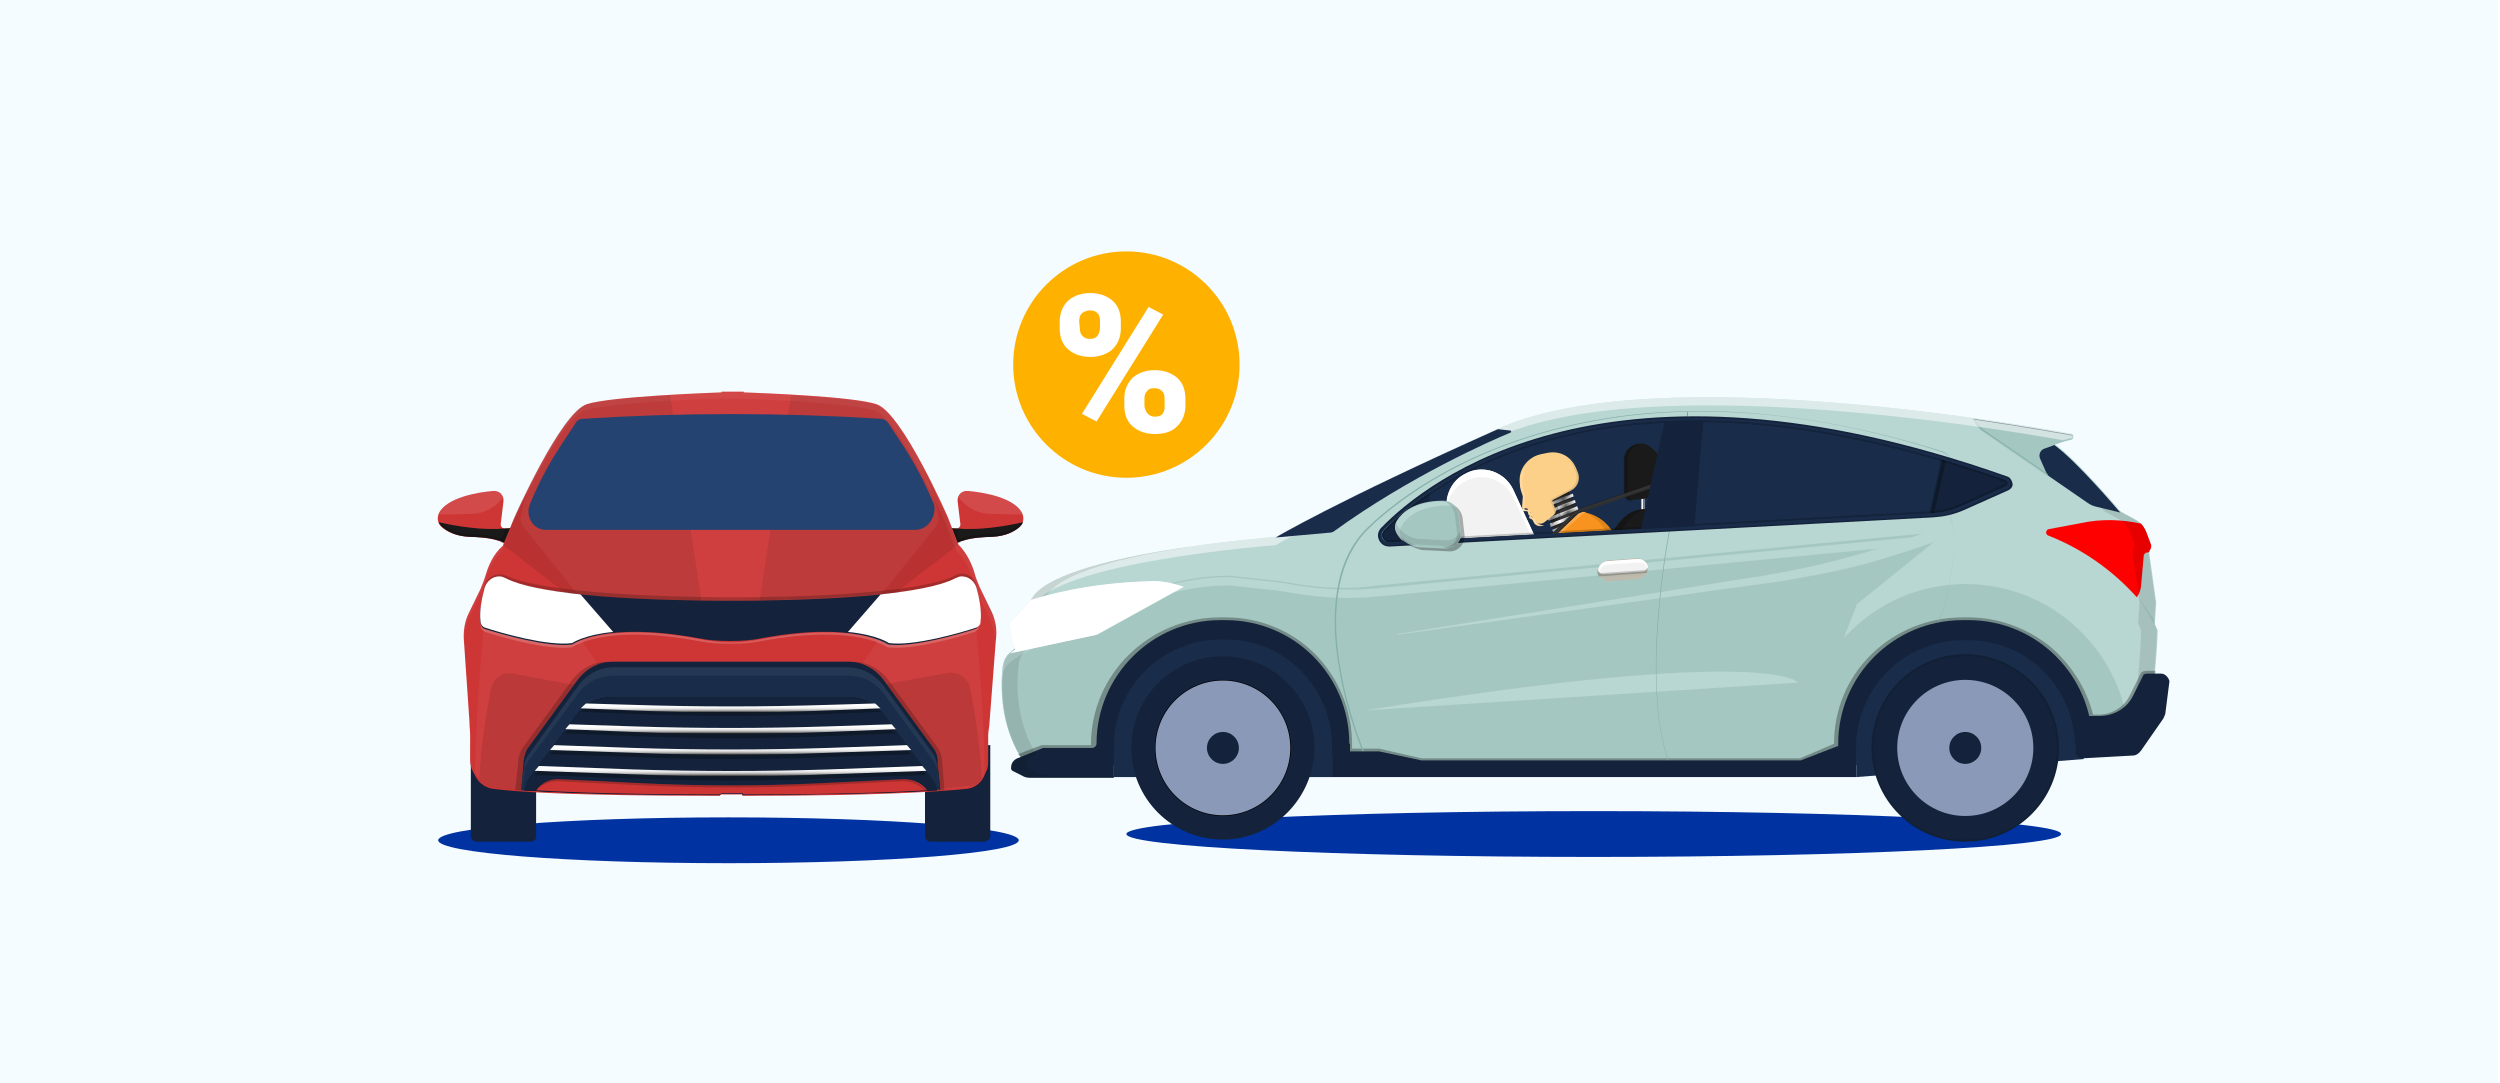
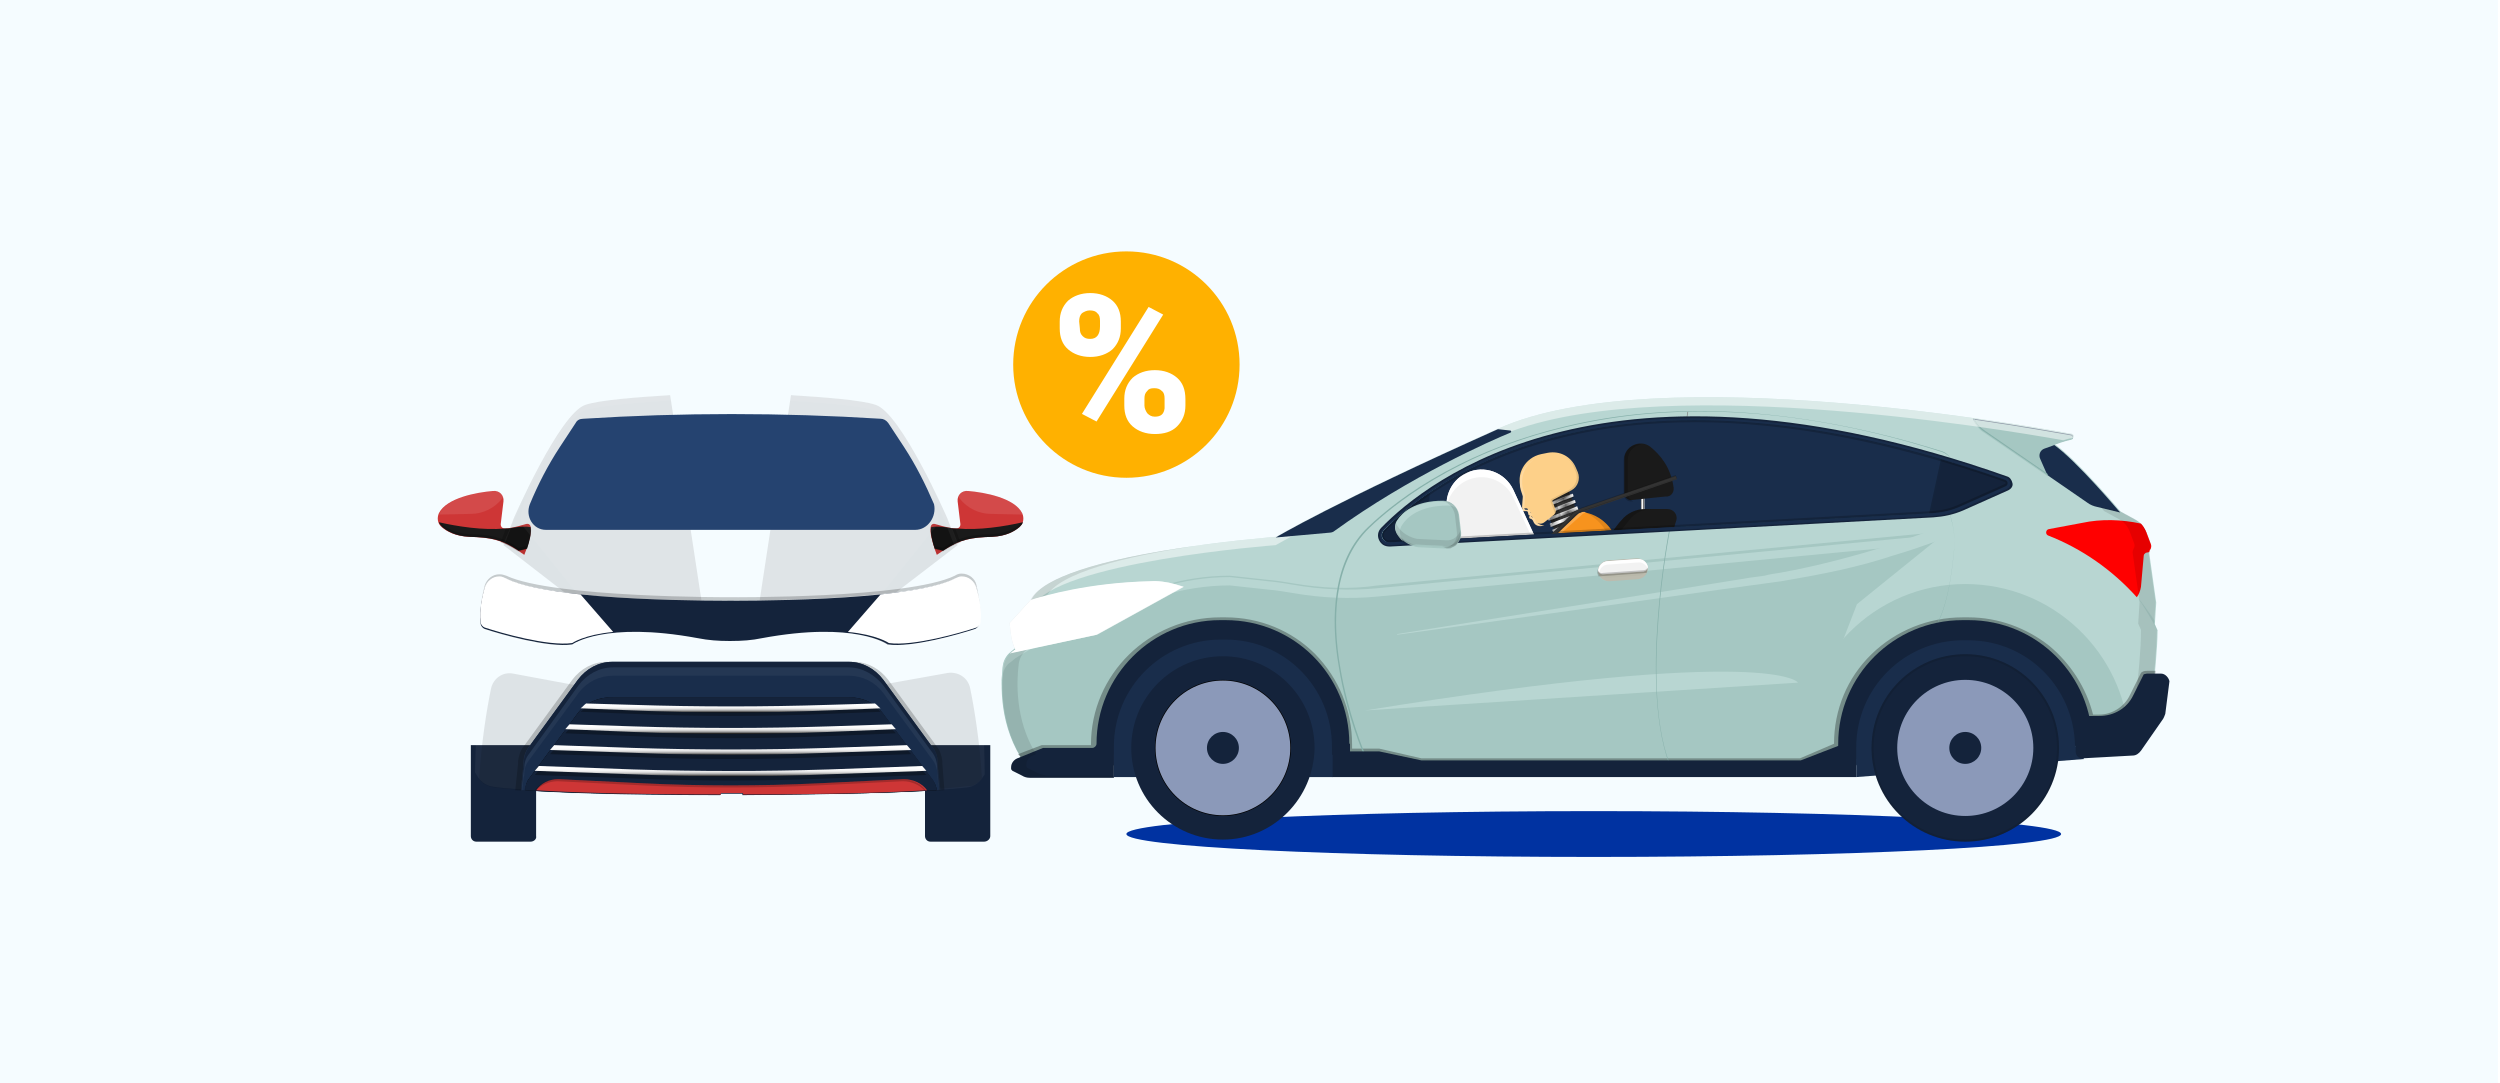
<svg xmlns="http://www.w3.org/2000/svg" width="360" height="156" viewBox="0 0 360 156" fill="none">
  <g clip-path="url(#clip0_1_527)">
    <path d="M359.7 0H-0.3V156H359.7V0Z" fill="#F5FCFF" />
-     <path d="M104.9 124.3C127.986 124.3 146.7 122.823 146.7 121C146.7 119.177 127.986 117.7 104.9 117.7C81.814 117.7 63.1 119.177 63.1 121C63.1 122.823 81.814 124.3 104.9 124.3Z" fill="#0032A1" />
    <path d="M229.5 123.4C266.669 123.4 296.8 121.923 296.8 120.1C296.8 118.277 266.669 116.8 229.5 116.8C192.331 116.8 162.2 118.277 162.2 120.1C162.2 121.923 192.331 123.4 229.5 123.4Z" fill="#0032A1" />
    <path d="M147.7 110H283L309.2 105.7C309.2 105.7 310.6 96.7 310.7 90.8L310.3 89.9L310.5 86.8L309.5 79.7C309.5 79.5 309.5 79.4 309.6 79.2L309.7 79C309.8 78.8 309.8 78.5 309.7 78.3L309.1 76.7C308.8 75.9 308.3 75.3 307.6 74.9L305.4 73.7C305.4 73.7 299.1 66.2 295.8 63.9C295.8 63.9 297.4 63.3 298.4 63.1C298.5 63.1 298.6 63 298.6 62.8C298.6 62.7 298.5 62.5 298.4 62.5C294.3 61.7 238.6 51.5 215.8 61.7C192.1 72.3 183.8 77.3 183.8 77.3C183.8 77.3 151.9 79.7 148.6 86.3L145.6 89.6C145.6 89.6 145.7 92.1 146.4 93.4L145.8 93.9C145.2 94.4 144.8 95.1 144.7 95.9C144.1 98.6 143.9 104.7 147.7 110Z" fill="#B8D6D2" />
    <path d="M186.2 84C185 83.8 183.8 83.6 182.6 83.5L177.1 82.9C170 82.9 164.4 85.2 161.5 86.7C159.5 87.7 157.5 88.6 155.3 89.2H155.2C152.3 90.1 149.5 91.4 146.9 92.9L146.1 93.4L145.5 93.9C144.9 94.4 144.5 95.1 144.4 95.9C144.1 98.5 143.8 104.6 147.6 110H261L261.1 103.3L267.4 87L280.4 76.5L198.4 84.3C194.4 84.9 190.3 84.7 186.2 84Z" fill="#A5C7C2" />
    <path d="M306.6 106.2C305.8 93.9 295.6 84.1 283 84.1C270 84.1 259.4 94.7 259.4 107.8C259.4 108.6 259.4 109.3 259.5 110.1H283L306.6 106.2Z" fill="#A5C7C2" />
    <path d="M198.6 107.7C198.6 95.3 188.5 85.1 176.1 85.1C163.7 85.1 153.6 95.2 153.6 107.7C153.6 108.5 153.6 109.2 153.7 110H198.5C198.6 109.3 198.6 108.5 198.6 107.7Z" fill="#A5C7C2" />
    <path d="M145.6 95.3L146.2 94.8L147 94.3C149.6 92.7 152.4 91.5 155.3 90.6C157.4 89.9 159.5 89.1 161.5 88.1C164.5 86.6 170.1 84.3 177.1 84.3L182.6 84.9C183.8 85 185 85.2 186.2 85.4C190.2 86.1 194.3 86.3 198.4 85.9L276.7 78.4C278 78.3 279.3 77.8 280.4 76.9L198.4 84.7C194.3 85.1 190.2 84.9 186.2 84.2C185 84 183.8 83.8 182.6 83.7L177.1 83.1C170 83.1 164.4 85.4 161.5 86.9C159.5 87.9 157.5 88.8 155.3 89.4H155.2C152.3 90.3 149.5 91.6 146.9 93.1L146.1 93.6L145.5 94.1C144.9 94.6 144.5 95.3 144.4 96.1C144.3 96.9 144.2 98.1 144.2 99.4C144.2 98.5 144.3 97.8 144.4 97.2C144.5 96.5 144.9 95.7 145.6 95.3Z" fill="#B8D6D2" />
    <path opacity="0.55" d="M148.5 86.4L148.3 86.6L148 86.9" fill="black" />
    <path d="M288.4 71.8C287.8 72.1 287.2 72.4 286.5 72.7C285.8 73 285 73.4 284.2 73.7C283.8 73.9 283.4 74.1 282.9 74.3C282.5 74.5 282 74.7 281.6 74.9C281.1 75.1 280.7 75.3 280.2 75.5C279.7 75.7 279.2 75.9 278.7 76.1C276.7 76.9 274.4 77.7 272 78.5C269.6 79.3 267.1 80 264.4 80.7C261.7 81.4 259 82 256.2 82.5C255.5 82.6 254.8 82.7 254.1 82.9C253.4 83 252.7 83.1 251.9 83.2C250.5 83.4 249 83.7 247.6 83.9C224.4 87.6 201.2 91.3 201.2 91.3V91.4C201.2 91.4 224.5 88.2 247.7 84.9C249.2 84.7 250.6 84.5 252.1 84.3C252.8 84.2 253.5 84.1 254.3 84C255 83.9 255.7 83.8 256.5 83.7C259.4 83.2 262.2 82.7 264.9 82.1C267.6 81.5 270.2 80.8 272.6 80C275 79.3 277.3 78.5 279.4 77.7C279.9 77.5 280.4 77.3 280.9 77.1C281.4 76.9 281.9 76.7 282.3 76.5C282.8 76.3 283.2 76.1 283.7 75.9C284.1 75.7 284.6 75.5 285 75.4C286 75 286.9 74.4 287.7 73.7L290.9 70.7C290.2 70.9 289.4 71.3 288.4 71.8Z" fill="#B8D6D2" />
    <path d="M285.8 62.2L300.6 72.4C301 72.7 301.5 72.9 302 73L305.3 73.8C305.3 73.8 299 66.3 295.7 64C295.7 64 297.3 63.4 298.3 63.2C298.4 63.2 298.5 63.1 298.5 62.9C298.5 62.8 298.4 62.6 298.3 62.6C297.1 62.4 291.7 61.4 284.1 60.3C284.5 61.1 285.1 61.7 285.8 62.2Z" fill="#192D4B" />
    <path d="M293.8 66.1C293.5 65.5 293.8 64.8 294.4 64.6L295.8 64.1C295.8 64.1 295.8 64.1 295.7 64.1C295.7 64.1 297.3 63.5 298.3 63.3C298.4 63.3 298.5 63.2 298.5 63C298.5 62.9 298.4 62.7 298.3 62.7C297.1 62.5 291.7 61.5 284.1 60.4C284.5 61.2 285 61.9 285.7 62.3L294.9 68.6L293.8 66.1Z" fill="#A5C7C2" />
    <path d="M284.3 60.3H284.2C284.6 61.1 285.1 61.8 285.8 62.2L295 68.5L294.8 68.2L285.8 62C285.2 61.6 284.6 61 284.3 60.3Z" fill="#86B0AA" />
    <path d="M288.8 69.1C231.5 48.9 205.6 69.8 199.3 76.4C198.7 77.1 199.2 78.1 200.1 78.1L278.3 73.9C279.7 73.8 281.1 73.5 282.4 72.9L288.9 70C289.2 69.8 289.2 69.3 288.8 69.1Z" fill="#00395E" />
    <path d="M288.8 69.1C231.5 48.9 205.6 69.8 199.3 76.4C198.7 77.1 199.2 78.1 200.1 78.1L278.3 73.9C279.7 73.8 281.1 73.5 282.4 72.9L288.9 70C289.2 69.8 289.2 69.3 288.8 69.1Z" fill="#00395E" />
    <path d="M288.8 69.1C231.5 48.9 205.6 69.8 199.3 76.4C198.7 77.1 199.2 78.1 200.1 78.1L278.3 73.9C279.7 73.8 281.1 73.5 282.4 72.9L288.9 70C289.2 69.8 289.2 69.3 288.8 69.1Z" fill="#192D4B" />
    <path d="M288.4 110L291.5 109.8L288.3 109.9L288.4 110Z" fill="#8CC63F" />
    <path opacity="0.3" d="M310.7 90.9V90.8L310.3 89.9V89.4C309.4 88.1 308.5 86.8 307.5 85.6C308.7 87.3 309.8 89.1 310.7 90.9Z" fill="#86B0AA" />
    <path d="M307.7 86C308 85.6 308.2 85.1 308.3 84.5L308.7 80C308.7 79.8 308.9 79.7 309 79.6L309.5 79.5C309.5 79.4 309.5 79.3 309.6 79.2L309.7 79C309.8 78.8 309.8 78.5 309.7 78.3L309.1 76.7C308.9 76.2 308.6 75.7 308.3 75.4C305.5 74.8 302.6 74.7 299.8 75.3L295 76.2C294.6 76.3 294.5 76.9 294.9 77.1C299.8 79 304.2 82.1 307.7 86Z" fill="#FF0000" />
    <path d="M309.7 78.7C309.7 78.8 309.7 78.9 309.6 79C309.7 79 309.7 78.8 309.7 78.7Z" fill="#800000" />
    <path d="M308.9 76.4C308.9 76.4 308.9 76.5 309 76.5C309 76.5 309 76.5 308.9 76.4Z" fill="#800000" />
    <path d="M308.6 75.9L308.7 76C308.7 76 308.7 75.9 308.6 75.9Z" fill="#800000" />
    <path d="M309.1 76.8C309.1 76.7 309.1 76.7 309 76.6C309 76.6 309.1 76.7 309.1 76.8Z" fill="#800000" />
    <path d="M308.7 76.1C308.8 76.2 308.8 76.3 308.9 76.4C308.9 76.3 308.8 76.2 308.7 76.1Z" fill="#800000" />
    <path d="M196.6 102.3L258.9 98.3C259 98.3 255.3 92.8 196.6 102.3Z" fill="#B8D6D2" />
    <path opacity="0.2" d="M205.9 70.9C202.8 73 200.6 75 199.3 76.4C198.7 77.1 199.2 78.1 200.1 78.1L205.4 77.8L205.9 70.9Z" fill="black" />
    <g opacity="0.3">
      <path d="M192.2 109.7H159.6V110.2H192.2V109.7Z" fill="black" />
      <path d="M147.3 109.5L150.3 108.4H157.3C157.9 108.4 158.3 107.8 158.3 107.1C158.3 97.6 166.1 90 175.7 90H176.5C186 90 193.6 97.7 193.6 107.1V108.8H198.5L203.8 110.1H259.8L265.2 107.8V107.1C265.2 97.6 273 90 282.6 90H283.5C291.7 90 298.6 95.6 300.4 103.5L300.5 103.9H302.3C304.6 103.9 306.7 102.6 307.7 100.5L309.1 97.7H309.2H310.3C310.3 97.2 310.4 96.9 310.4 96.6H309.2C309 96.6 308.7 96.6 308.4 96.8L308.3 96.9L306.7 100.1C305.9 101.8 304.1 102.9 302.3 102.9H301.4C300.4 99 298.2 95.6 295.1 93C291.8 90.4 287.7 88.9 283.5 88.9H282.6C277.7 88.9 273 90.8 269.5 94.2C266 97.6 264.1 102.2 264.1 107.1L259.2 109.2H204.7L198.6 107.8H194.7V107.2C194.7 102.3 192.8 97.7 189.4 94.2C186 90.8 181.4 88.9 176.5 88.9H175.7C165.5 88.9 157.1 97.1 157.1 107.2V107.3H150L146.6 108.6C146.9 108.9 147.1 109.2 147.3 109.5Z" fill="black" />
      <path d="M299.3 107.3V106.8L282.9 109.7H266.6V110.1H283L299.3 107.3Z" fill="black" />
    </g>
    <path d="M281 66.2L280.9 66C280.6 65.5 280.2 65.2 279.7 65C269.2 61.7 259 59.8 249.3 59.3C240.9 58.9 232.9 59.6 225.4 61.4C219.1 62.9 213.3 65.1 208 68C202.7 70.9 199.1 73.9 197 75.9C194.6 78.2 193.1 81.3 192.5 85.3C192 88.4 192.1 92.1 192.8 96.1C193.9 103 196.4 108.7 196.4 108.7V108.8L197.7 110H197.9L196.6 108.7C196.5 108.4 194.1 102.8 193 96.1C191.9 89.8 191.8 81.2 197.2 76C200.4 72.9 209.7 65.2 225.5 61.5C241.7 57.6 260 58.8 279.7 65.1C280.2 65.3 280.6 65.6 280.9 66L281 66.2C281 66.4 281 66.5 281.1 66.6H281.2C281.2 66.5 281.1 66.3 281 66.2Z" fill="#86B0AA" />
    <path d="M280.8 74L281 74.8C281.4 76.2 281.5 77.6 281.4 79C281.1 82.3 280.4 88.3 278.1 91.1C276 93.7 273 103.5 271.1 110.1H271.2C273.1 103.5 276.1 93.7 278.1 91.2C280.4 88.4 281.1 82.4 281.4 79.1C281.5 77.7 281.4 76.2 281 74.9L280.8 74.1C280.8 73.9 280.7 73.8 280.7 73.6H280.6C280.8 73.6 280.8 73.8 280.8 74Z" fill="#86B0AA" />
    <path d="M240.4 76.1C240.4 76.2 239.2 82.1 238.7 89.4C238.2 96.1 238.2 105.3 240.8 111.1H240.9C238.2 105.3 238.3 96.1 238.8 89.4C239.3 82.2 240.5 76.2 240.5 76.2V76H240.4V76.1Z" fill="#86B0AA" />
    <path d="M243.1 59.3H243L242.8 60.5H242.9L243.1 59.3Z" fill="#808080" />
    <path opacity="0.1" d="M310.2 89.8L310.4 86.7L309.4 79.6C309.4 79.4 309.4 79.3 309.5 79.1L309.6 78.9C309.7 78.7 309.7 78.4 309.6 78.2L309 76.6C308.7 75.8 308.2 75.2 307.5 74.8L305.3 73.6L302.5 73C302.8 73.4 303 73.6 303 73.6L305.2 74.8C305.9 75.2 306.4 75.8 306.7 76.6L307.3 78.2C307.4 78.4 307.4 78.7 307.3 78.9L307.2 79.1C307.1 79.3 307.1 79.4 307.1 79.6L308.1 86.7L307.9 89.8L308.3 90.7C308.3 96.6 306.8 105.7 306.8 105.7L280.6 110.1H282.9L309.1 105.7C309.1 105.7 310.5 96.7 310.6 90.7L310.2 89.8Z" fill="black" />
    <path opacity="0.5" d="M183.7 78.5C183.7 78.5 192.1 73.6 215.7 62.9C237.1 53.3 287.7 61.7 297.1 63.4C297.5 63.3 298 63.1 298.4 63.1C298.5 63.1 298.6 63 298.6 62.8C298.6 62.7 298.5 62.5 298.4 62.5C294.3 61.7 238.6 51.5 215.8 61.7C192.1 72.3 183.8 77.3 183.8 77.3C183.8 77.3 151.9 79.7 148.6 86.3L145.6 89.6C145.6 89.6 145.6 90 145.7 90.7L148.6 87.5C151.8 80.9 183.7 78.5 183.7 78.5Z" fill="white" />
    <path d="M267.3 110.1V111.9H191.8V110.1V108.2H198.6L204.7 109.5H259.3L265.5 107.1H267.3V110.1Z" fill="#14233B" />
    <path d="M194.3 107.1C194.3 97.2 186.3 89.3 176.5 89.3H175.7C165.9 89.3 157.9 97.3 157.9 107.1C157.9 107.4 157.6 107.7 157.3 107.7H150.2L146.5 109.2C146 109.4 145.6 109.9 145.6 110.5V110.7C145.6 110.8 145.7 110.9 145.8 111L147.2 111.7C147.5 111.9 147.9 112 148.3 112H154.6H160.4V110.2H194.4V107.1H194.3Z" fill="#14233B" />
    <path d="M283 110.1L301.3 107.1C301.3 97.3 293.3 89.3 283.5 89.3H282.6C272.7 89.3 264.7 97.3 264.7 107.1V110.1H283Z" fill="#14233B" />
    <path d="M283 110.1L298.8 107.5C298.7 99 291.9 92.2 283.4 92.2H282.7C274.2 92.2 267.3 99.1 267.3 107.6V110.2H283V110.1Z" fill="#192D4B" />
    <path d="M300.1 109.3L267.3 111.9V109.3L298.8 107.3L300.1 109.3Z" fill="#192D4B" />
    <path d="M191.8 110.1V107.5C191.8 99 185 92.1 176.5 92.1H175.8C167.3 92.1 160.4 99 160.4 107.5V110.1H191.8Z" fill="#192D4B" />
    <path d="M311.2 97H309.2C309 97 308.8 97.1 308.7 97.1L307.2 100.1C306.3 102 304.4 103.1 302.3 103.1H298.3C298.7 104.4 298.9 105.8 298.9 107.3C298.9 107.3 298.9 107.8 298.9 108.3C298.9 108.8 299.4 109.3 299.9 109.2L307.1 108.8C307.6 108.8 308 108.5 308.3 108.1L311.5 103.5C311.6 103.3 311.7 103.1 311.8 102.8L312.4 98.1C312.3 97.6 311.8 97 311.2 97Z" fill="#14233B" />
    <path opacity="0.1" d="M150.5 111.6C150.1 111.6 149.8 111.5 149.4 111.3L148 110.6C147.9 110.6 147.8 110.4 147.8 110.3V110.1C147.8 109.5 148.2 109 148.7 108.8L149.2 108.6C146.1 103.6 146.4 98 146.7 95.6C146.8 94.8 147.2 94.1 147.8 93.6L148.4 93.1C147.7 91.8 147.6 89.3 147.6 89.3L150.6 86C152.4 82.4 162.5 80.1 171.5 78.7C162.1 80 150.3 82.5 148.4 86.4L145.4 89.7C145.4 89.7 145.5 92.2 146.2 93.5L145.6 94C145 94.5 144.6 95.2 144.5 96C144.2 98.4 144 104 147 109L146.5 109.2C146 109.4 145.6 109.9 145.6 110.5V110.7C145.6 110.8 145.7 110.9 145.8 111L147.2 111.7C147.5 111.9 147.9 112 148.3 112H154.6H160.4V111.7H156.9H150.5V111.6Z" fill="black" />
    <path opacity="0.2" d="M288.8 69.1C285.6 68 282.5 67 279.5 66.1L277.8 73.9H278.3C279.7 73.8 281.1 73.5 282.4 72.9L288.9 70C289.2 69.8 289.2 69.3 288.8 69.1Z" fill="black" />
    <path d="M278 73.9H278.2C279.6 73.8 281 73.5 282.3 72.9L288.8 70C289.2 69.8 289.2 69.3 288.8 69.2C285.7 68.1 282.7 67.1 279.7 66.3L278 73.9Z" fill="#14233B" />
-     <path opacity="0.3" d="M279.7 66.2L278 73.9H278.2C278.3 73.9 278.4 73.9 278.5 73.9L280.2 66.4C280 66.3 279.9 66.3 279.7 66.2Z" fill="black" />
    <path d="M191.5 76.7C191.7 76.7 192 76.6 192.1 76.5C203 68.6 214.8 63.4 217.5 62.3C217.7 62.2 217.6 62 217.5 62L215.7 61.8C192 72.4 183.7 77.4 183.7 77.4L191.5 76.7Z" fill="#192D4B" />
    <path d="M228.2 76.5L225.3 69.1L221.6 70.5L224 76.8L228 76.6L228.2 76.5Z" fill="#333333" />
    <path opacity="0.1" d="M222.7 70.1L221.6 70.5L224 76.8H225.3L222.7 70.1Z" fill="black" />
    <path opacity="0.1" d="M225.136 68.753L224.016 69.186L226.904 76.647L228.023 76.214L225.136 68.753Z" fill="black" />
    <path opacity="0.1" d="M222 70.3L221.6 70.5L224 76.8H224.5L222 70.3Z" fill="black" />
    <path opacity="0.1" d="M225.131 68.57L224.665 68.751L227.552 76.211L228.019 76.031L225.131 68.57Z" fill="black" />
    <path opacity="0.3" d="M226.455 71.196L222.165 72.856L222.346 73.322L226.636 71.662L226.455 71.196Z" fill="black" />
    <path d="M226.6 71.5L222.3 73.2L222.2 72.8L226.5 71.1L226.6 71.5Z" fill="url(#paint0_linear_1_527)" />
    <path opacity="0.2" d="M226.633 71.448L222.343 73.108L222.379 73.201L226.669 71.541L226.633 71.448Z" fill="black" />
    <path opacity="0.5" d="M226.416 71.077L222.126 72.737L222.162 72.83L226.452 71.17L226.416 71.077Z" fill="white" />
    <path opacity="0.3" d="M226.847 72.068L222.557 73.729L222.738 74.195L227.028 72.535L226.847 72.068Z" fill="black" />
    <path d="M226.9 72.4L222.7 74.1L222.5 73.7L226.8 72L226.9 72.4Z" fill="url(#paint1_linear_1_527)" />
    <path opacity="0.2" d="M226.929 72.357L222.64 74.017L222.676 74.111L226.966 72.451L226.929 72.357Z" fill="black" />
    <path opacity="0.5" d="M226.716 71.985L222.426 73.645L222.462 73.738L226.752 72.078L226.716 71.985Z" fill="white" />
    <path opacity="0.3" d="M227.145 72.978L222.855 74.638L223.036 75.105L227.326 73.445L227.145 72.978Z" fill="black" />
    <path d="M227.3 73.4L223 75L222.8 74.6L227.1 72.9L227.3 73.4Z" fill="url(#paint2_linear_1_527)" />
    <path opacity="0.2" d="M227.225 73.269L222.935 74.929L222.971 75.023L227.261 73.362L227.225 73.269Z" fill="black" />
    <path opacity="0.5" d="M227.143 72.952L222.853 74.612L222.889 74.705L227.179 73.045L227.143 72.952Z" fill="white" />
    <path opacity="0.3" d="M227.559 73.861L223.269 75.521L223.45 75.987L227.74 74.327L227.559 73.861Z" fill="black" />
    <path d="M227.6 74.2L223.3 75.9L223.2 75.4L227.5 73.8L227.6 74.2Z" fill="url(#paint3_linear_1_527)" />
    <path opacity="0.2" d="M227.64 74.152L223.35 75.812L223.386 75.905L227.676 74.245L227.64 74.152Z" fill="black" />
    <path opacity="0.5" d="M227.43 73.775L223.14 75.435L223.176 75.529L227.466 73.868L227.43 73.775Z" fill="white" />
    <path opacity="0.3" d="M227.879 74.776L223.589 76.436L223.769 76.902L228.059 75.242L227.879 74.776Z" fill="black" />
    <path d="M228 75.1L223.7 76.7L223.5 76.3L227.8 74.6L228 75.1Z" fill="url(#paint4_linear_1_527)" />
    <path opacity="0.2" d="M227.921 74.973L223.631 76.633L223.667 76.727L227.957 75.066L227.921 74.973Z" fill="black" />
    <path opacity="0.3" d="M228.2 76.5L227.7 75.2L228 75.1L227.8 74.7L227.5 74.8L227.1 73.7L223.7 76.7L223.9 76.6L224 76.8L228 76.6L228.2 76.5Z" fill="black" />
    <path d="M232.1 76.4C230.7 74.3 228.6 73.8 228.1 73.8C227.8 73.8 227.5 73.9 227.2 74.1L224.1 76.9L232.1 76.4Z" fill="#F7931E" />
    <path opacity="0.1" d="M228.1 73.7C229 74.1 230.3 74.9 231.2 76.4H232.1C230.7 74.4 228.7 73.8 228.1 73.7Z" fill="black" />
    <path d="M224.8 76.8L227.8 74.1C228 73.9 228.3 73.8 228.5 73.8C228.3 73.8 228.2 73.7 228.1 73.7C227.8 73.7 227.5 73.8 227.2 74L224.1 76.8H224.8Z" fill="#F9A94B" />
    <path opacity="0.3" d="M225.3 69.1L221.6 70.6L223.5 75.5L224.5 74.7C224.7 74.5 224.8 74.2 224.7 74L224.2 72.7C224.1 72.5 224.2 72.3 224.4 72.2L226.1 71.3L225.3 69.1Z" fill="black" />
    <path d="M223.8 71.9L226.3 70.6C227.2 70.1 227.6 69 227.2 68L226.9 67.3C226.2 65.7 224.6 64.9 222.9 65.2L221.9 65.4C219.6 65.9 218.2 68.3 219.1 70.5L219.3 71.1C219.3 71.2 219.3 71.3 219.3 71.4L219.2 73C219.2 73.1 219.3 73.2 219.4 73.2H219.8C219.9 73.2 220 73.3 220 73.3L220.1 73.7C220.1 73.8 220.2 73.8 220.2 73.8H220.5L220.3 73.9C220.2 73.9 220.2 74 220.2 74.1C220.2 74.2 220.3 74.3 220.4 74.3C220.5 74.3 220.6 74.4 220.7 74.5L220.9 74.9C221.2 75.4 221.9 75.6 222.4 75.2L223.8 74.1C224 73.9 224.1 73.6 224 73.4L223.5 72.1C223.5 72.2 223.6 72 223.8 71.9Z" fill="#FDD089" />
    <path d="M221.2 75.1L221 74.7C220.9 74.6 220.8 74.5 220.7 74.5C220.6 74.5 220.5 74.4 220.5 74.3C220.5 74.2 220.5 74.1 220.6 74.1L220.8 74H220.5C220.4 74 220.4 73.9 220.4 73.9L220.3 73.5C220.3 73.4 220.2 73.4 220.1 73.4H219.7C219.6 73.4 219.5 73.3 219.5 73.2L219.6 71.6C219.6 71.5 219.6 71.4 219.6 71.3L219.4 70.7C218.8 68.9 219.5 67 221 66.1C219.3 67 218.4 69 219.1 70.9L219.3 71.5C219.3 71.6 219.3 71.7 219.3 71.8L219.2 73.4C219.2 73.5 219.3 73.6 219.4 73.6H219.8C219.9 73.6 220 73.7 220 73.7L220.1 74.1C220.1 74.2 220.2 74.2 220.2 74.2H220.5L220.3 74.3C220.2 74.3 220.2 74.4 220.2 74.5C220.2 74.6 220.3 74.7 220.4 74.7C220.5 74.7 220.6 74.8 220.7 74.9L220.9 75.3C221.2 75.8 221.9 75.9 222.4 75.6C222 75.7 221.5 75.5 221.2 75.1Z" fill="#FDD9A1" />
    <path opacity="0.1" d="M225.5 65.8C226 66.2 226.4 66.6 226.6 67.2L226.9 67.9C227.3 68.9 226.9 70 226 70.5L223.5 71.8C223.3 71.9 223.3 72.1 223.3 72.3L223.8 73.6C223.9 73.9 223.8 74.1 223.6 74.3L222.2 75.4C221.9 75.7 221.5 75.7 221.1 75.5C221.5 75.8 222 75.9 222.5 75.6L223.9 74.5C224.1 74.3 224.2 74 224.1 73.8L223.6 72.5C223.5 72.3 223.6 72.1 223.8 72L226.3 70.7C227.2 70.2 227.6 69.1 227.2 68.1L226.9 67.4C226.6 66.7 226.1 66.2 225.5 65.8Z" fill="black" />
    <path d="M236.8 70.9H236.3V73.7H236.8V70.9Z" fill="url(#paint5_linear_1_527)" />
    <path d="M241 70.2C240.6 67.3 239.1 65.5 237.6 64.3C236.1 63.2 233.9 64.3 233.9 66.1V71C233.9 71.6 234.4 72.1 235 72L239.8 71.5C240.6 71.6 241.1 70.9 241 70.2Z" fill="#1A1A1A" />
    <path d="M191.9 108.7H160.4V111.9H191.9V108.7Z" fill="#192D4B" />
    <path opacity="0.2" d="M234.4 71.2V66.3C234.4 65 235.3 64.1 236.4 64C235.1 63.8 233.8 64.8 233.8 66.3V71.2C233.8 71.8 234.4 72.3 235 72.2H235.2C234.8 72 234.4 71.6 234.4 71.2Z" fill="black" />
    <path d="M241.1 75.9C241.2 75.5 241.3 75.2 241.4 74.9C241.6 74.1 241 73.3 240.1 73.3H236.9C235.6 73.3 234.3 73.9 233.5 74.9C233.1 75.3 232.7 75.9 232.3 76.4L241.1 75.9Z" fill="#1A1A1A" />
    <path opacity="0.2" d="M238 73.3H236.9C235.6 73.3 234.3 73.9 233.5 74.9C233.1 75.3 232.7 75.9 232.3 76.4L233.5 76.3C233.9 75.8 234.3 75.3 234.6 74.9C235.4 73.8 236.7 73.3 238 73.3Z" fill="black" />
    <path d="M217.9 70.5C216.7 68 213.7 66.9 211.2 68.1C208.7 69.3 207.6 72.3 208.8 74.8L210.1 77.6L220.9 77L217.9 70.5Z" fill="#F2F2F2" />
    <path d="M217.9 70.5C216.7 68 213.7 66.9 211.2 68.1C209.2 69 208.1 71.1 208.3 73.2C208.5 71.5 209.5 70 211.2 69.2C213.7 68 216.7 69.1 217.9 71.6L220.4 77H220.9L217.9 70.5Z" fill="white" />
    <path d="M289 68.6C231.6 48.3 205.5 69.2 198.9 76C198.4 76.5 198.3 77.2 198.6 77.8C198.9 78.4 199.4 78.7 200.1 78.7H200.2L278.4 74.5C279.9 74.4 281.3 74.1 282.7 73.5L289.2 70.6C289.6 70.4 289.9 70 289.8 69.6C289.7 69.1 289.4 68.7 289 68.6ZM288.8 70L282.3 72.9C281 73.5 279.6 73.8 278.2 73.9L200 78.1C199.1 78.1 198.6 77.1 199.2 76.4C205.5 69.9 231.3 48.9 288.7 69.1C289.2 69.3 289.2 69.8 288.8 70Z" fill="#14233B" />
    <path d="M288.9 68.8C275.6 64.1 263 61.3 251.5 60.5C241.9 59.8 232.9 60.4 224.8 62.4C218.5 63.9 212.7 66.3 207.7 69.4C203.5 72 200.7 74.5 199.1 76.2C198.7 76.6 198.6 77.2 198.8 77.7C199 78.2 199.5 78.5 200 78.5C200 78.5 200 78.5 200.1 78.5L278.3 74.3C279.8 74.2 281.2 73.9 282.5 73.3L289 70.4C289.3 70.3 289.5 70 289.5 69.6C289.4 69.2 289.2 68.9 288.9 68.8ZM288.8 70L282.3 72.9C281 73.5 279.6 73.8 278.2 73.9L200 78.1C199.1 78.1 198.6 77.1 199.2 76.4C205.5 69.9 231.3 48.9 288.7 69.1C289.2 69.3 289.2 69.8 288.8 70Z" fill="#192D4B" />
    <path opacity="0.2" d="M288.8 69.1C231.5 48.9 205.6 69.8 199.3 76.4C198.7 77.1 199.2 78.1 200.1 78.1L278.3 73.9C279.7 73.8 281.1 73.5 282.4 72.9L288.9 70C289.2 69.8 289.2 69.3 288.8 69.1ZM288.7 69.7L282.2 72.6C280.9 73.2 279.6 73.5 278.2 73.6L200 77.8C199.6 77.8 199.4 77.6 199.3 77.4C199.2 77.2 199.2 76.9 199.4 76.6C203 73 210.9 66.5 225 63C231 61.5 237.4 60.8 244.2 60.8C257.6 60.8 272.5 63.7 288.7 69.4C288.8 69.4 288.8 69.5 288.8 69.6C288.8 69.6 288.8 69.7 288.7 69.7Z" fill="black" />
-     <path opacity="0.3" d="M201.6 77.1C201.3 76.5 201.3 75.9 201.7 75.3C202.4 74.2 204.2 72.5 208.3 72.5C209.5 72.5 210.4 73.4 210.6 74.5L210.9 77.1C211 78.3 210 79.4 208.8 79.4L204.7 79.2C204.5 79.1 202.5 78.8 201.6 77.1Z" fill="black" />
    <path d="M201.1 76.7C200.8 76.1 200.8 75.5 201.2 74.9C201.9 73.8 203.7 72.1 207.8 72.1C209 72.1 209.9 73 210.1 74.1L210.4 76.7C210.5 77.9 209.5 79 208.3 79L204.2 78.8C204.1 78.8 202.1 78.5 201.1 76.7Z" fill="#A5C7C2" />
    <path d="M201.9 75.6C202.6 74.5 204.4 72.8 208.5 72.8C208.9 72.8 209.4 72.9 209.7 73.2C209.3 72.6 208.6 72.2 207.8 72.2C203.7 72.2 201.9 73.9 201.2 75C200.9 75.5 200.8 76.2 201.1 76.8C201.4 77.3 201.7 77.7 202.1 78C202 77.9 201.9 77.7 201.8 77.5C201.5 76.8 201.5 76.2 201.9 75.6Z" fill="#B8D6D2" />
    <path opacity="0.1" d="M210.3 76.7V76.3C210.1 77.2 209.2 77.9 208.2 77.8L204.1 77.6C204.1 77.6 201.9 77.3 201 75.3C200.9 75.7 200.9 76.2 201.1 76.7C201.1 76.7 201.1 76.8 201.2 76.8C201.2 76.8 201.2 76.8 201.2 76.9L201.3 77C201.3 77.1 201.4 77.1 201.4 77.2L201.5 77.3C201.5 77.3 201.5 77.3 201.5 77.4L201.6 77.5C201.6 77.5 201.6 77.5 201.6 77.6L201.7 77.7C201.7 77.7 201.7 77.7 201.8 77.7L201.9 77.8L202 77.9L202.1 78L202.2 78.1C202.2 78.1 202.3 78.1 202.3 78.2C202.3 78.2 202.3 78.2 202.4 78.2H202.5C202.5 78.2 202.5 78.2 202.6 78.2H202.7H202.8C202.8 78.2 202.9 78.2 202.9 78.3C202.9 78.3 203 78.3 203 78.4H203.1C203.1 78.4 203.1 78.4 203.2 78.4C203.2 78.4 203.2 78.4 203.3 78.4C203.3 78.4 203.3 78.4 203.4 78.4C203.4 78.4 203.4 78.4 203.5 78.4H203.6C203.6 78.4 203.6 78.4 203.7 78.4L207.8 78.6C209.5 79 210.5 78 210.3 76.7Z" fill="black" />
    <path opacity="0.1" d="M208.4 79C208.5 79 208.5 79 208.6 79C208.7 79 208.7 79 208.8 79C208.9 79 208.9 79 209 78.9C209.1 78.9 209.1 78.8 209.2 78.8C209.3 78.8 209.3 78.7 209.4 78.7C209.5 78.7 209.5 78.6 209.6 78.6C209.7 78.6 209.7 78.5 209.7 78.5C209.7 78.5 209.8 78.4 209.8 78.3C209.8 78.2 209.9 78.2 209.9 78.1C209.9 78 210 78 210 77.9C210.2 77.6 210.2 77.2 210.2 76.8C210.1 77.9 209.2 78.7 208.1 78.7L204 78.5C204 78.5 201.6 78.1 200.8 76C200.8 76.3 200.9 76.5 201 76.8C201 76.8 201 76.9 201.1 76.9C201.1 76.9 201.1 76.9 201.1 77L201.2 77.1C201.2 77.2 201.3 77.2 201.3 77.3L201.4 77.4C201.4 77.4 201.4 77.4 201.4 77.5L201.5 77.6C201.5 77.6 201.5 77.6 201.5 77.7L201.6 77.8C201.6 77.8 201.6 77.8 201.7 77.8L201.8 77.9L201.9 78L202 78.1L202.1 78.2C202.1 78.2 202.2 78.2 202.2 78.3C202.2 78.3 202.2 78.3 202.3 78.3H202.4C202.4 78.3 202.4 78.3 202.5 78.3H202.6H202.7C202.7 78.3 202.8 78.3 202.8 78.4C202.8 78.4 202.9 78.4 202.9 78.5H203C203 78.5 203 78.5 203.1 78.5C203.1 78.5 203.1 78.5 203.2 78.5C203.2 78.5 203.2 78.5 203.3 78.5C203.3 78.5 203.3 78.5 203.4 78.5H203.5C203.5 78.5 203.5 78.5 203.6 78.5L207.7 78.7C208.3 79 208.4 79 208.4 79Z" fill="black" />
    <path opacity="0.1" d="M210.3 76.7L210 74.1C209.9 73 208.9 72.1 207.7 72.1C207.6 72.1 207.5 72.1 207.3 72.1C208.4 72.1 209.3 73 209.5 74.1L209.8 76.7C209.9 77.8 209.1 78.8 208 78.9H208.2C209.5 79 210.5 78 210.3 76.7Z" fill="black" />
    <path d="M176.1 120.9C168.8 120.9 162.9 115 162.9 107.7C162.9 100.4 168.8 94.5 176.1 94.5C183.4 94.5 189.3 100.4 189.3 107.7C189.2 115 183.3 120.9 176.1 120.9Z" fill="#14233B" />
    <path d="M176.1 117.5C181.512 117.5 185.9 113.112 185.9 107.7C185.9 102.288 181.512 97.9 176.1 97.9C170.688 97.9 166.3 102.288 166.3 107.7C166.3 113.112 170.688 117.5 176.1 117.5Z" fill="black" />
    <path d="M176.1 117.4C181.457 117.4 185.8 113.057 185.8 107.7C185.8 102.343 181.457 98 176.1 98C170.743 98 166.4 102.343 166.4 107.7C166.4 113.057 170.743 117.4 176.1 117.4Z" fill="#8B99B9" />
    <path d="M176.1 110C177.37 110 178.4 108.97 178.4 107.7C178.4 106.43 177.37 105.4 176.1 105.4C174.83 105.4 173.8 106.43 173.8 107.7C173.8 108.97 174.83 110 176.1 110Z" fill="#14233B" />
    <path d="M283 121.2C290.456 121.2 296.5 115.156 296.5 107.7C296.5 100.244 290.456 94.2 283 94.2C275.544 94.2 269.5 100.244 269.5 107.7C269.5 115.156 275.544 121.2 283 121.2Z" fill="#14233B" />
    <path opacity="0.1" d="M283 94.2C275.5 94.2 269.5 100.2 269.5 107.7C269.5 115.2 275.5 121.2 283 121.2C290.5 121.2 296.5 115.2 296.5 107.7C296.5 100.3 290.5 94.2 283 94.2ZM283 120.9C275.7 120.9 269.8 115 269.8 107.7C269.8 100.4 275.7 94.5 283 94.5C290.3 94.5 296.2 100.4 296.2 107.7C296.2 115 290.3 120.9 283 120.9Z" fill="black" />
    <path d="M283 117.5C288.412 117.5 292.8 113.112 292.8 107.7C292.8 102.288 288.412 97.9 283 97.9C277.588 97.9 273.2 102.288 273.2 107.7C273.2 113.112 277.588 117.5 283 117.5Z" fill="#8B99B9" />
    <path d="M283 110C284.27 110 285.3 108.97 285.3 107.7C285.3 106.43 284.27 105.4 283 105.4C281.73 105.4 280.7 106.43 280.7 107.7C280.7 108.97 281.73 110 283 110Z" fill="#14233B" />
    <path d="M231.7 83.7L235.9 83.4C236.7 83.3 237.3 82.6 237.3 81.8C237.2 81 236.5 80.4 235.7 80.4L231.5 80.7C230.7 80.8 230.1 81.5 230.1 82.3C230.2 83.1 230.9 83.7 231.7 83.7Z" fill="#B9B8AA" />
    <path opacity="0.05" d="M231.7 83.2L235.9 82.9C236.6 82.9 237.2 82.3 237.2 81.6C237.2 81.7 237.2 81.8 237.2 81.8C237.2 82.6 236.7 83.3 235.9 83.4L231.6 83.7C230.8 83.8 230.1 83.1 230 82.3C230 82.2 230 82.1 230 82.1C230.3 82.8 231 83.3 231.7 83.2Z" fill="white" />
    <path opacity="0.2" d="M231.5 80.8L235.7 80.5C236.5 80.4 237.2 81.1 237.2 81.9C237.2 82.1 237.2 82.3 237.1 82.5L230.2 83C230.1 82.8 230 82.6 230 82.4C230.1 81.5 230.7 80.8 231.5 80.8Z" fill="black" />
    <path d="M237.3 81.7C237.3 82 237 82.2 236.7 82.3L230.8 82.7C230.5 82.7 230.2 82.5 230.1 82.2C230.1 81.5 230.7 80.8 231.5 80.8L235.7 80.5C236.5 80.5 237.2 81 237.3 81.7Z" fill="#F2F2F2" />
    <path opacity="0.2" d="M230.8 82.5L236.7 82.1C237 82.1 237.2 81.9 237.3 81.6V81.7C237.3 82 237 82.2 236.7 82.3L230.8 82.7C230.5 82.7 230.2 82.5 230.1 82.2V82.1C230.2 82.4 230.5 82.6 230.8 82.5Z" fill="black" />
    <path d="M235.8 81L231.6 81.3C230.9 81.3 230.4 81.8 230.3 82.4C230.3 82.3 230.2 82.3 230.2 82.2C230.2 81.5 230.8 80.8 231.6 80.8L235.8 80.5C236.6 80.4 237.2 81 237.3 81.7C237.3 81.8 237.3 81.8 237.3 81.9C237 81.3 236.5 80.9 235.8 81Z" fill="white" />
    <path d="M224.3 76.8L226.9 74.3C227.2 74 227.5 73.8 227.9 73.7L241.5 69L241.3 68.5L227.7 73.2C227.2 73.4 226.8 73.6 226.5 73.9L223.4 76.9L224.3 76.8Z" fill="#333333" />
    <path opacity="0.2" d="M227.9 73.6L241.5 68.9L241.3 68.4L227.7 73.1C227.2 73.3 226.8 73.5 226.5 73.8L223.4 76.8H224.3L226.9 74.3C227.2 74 227.5 73.8 227.9 73.6ZM224.1 76.8H223.6L226.6 73.9C226.9 73.6 227.3 73.3 227.8 73.2L241.3 68.6L241.4 68.9L227.9 73.5C227.5 73.6 227.1 73.9 226.8 74.1L224.1 76.8Z" fill="black" />
-     <path d="M236.3 76.2L244 75.8L245.3 60.6C243.4 60.6 241.5 60.6 239.7 60.7L236.3 76.2Z" fill="#14233B" />
    <path opacity="0.55" d="M146 93.7L146.3 93.5C145.4 92 145.5 89.7 145.5 89.7L148 87L148.1 86.9L148.5 86.4C150.4 85.8 156.8 84 165.7 83.7C166.9 83.7 168.1 83.8 169.2 84.1L170.5 84.5L158 91.4L145.5 94C145.5 94 145.9 93.7 146 93.7Z" fill="white" />
    <path d="M145.4 94.1L157.9 91.4L170.4 84.5L169.1 84.1C168 83.8 166.8 83.6 165.6 83.7C156.7 83.9 150.3 85.8 148.4 86.4L145.4 89.7C145.4 89.7 145.5 92.2 146.2 93.5L145.6 94C145.5 94 145.5 94 145.4 94.1Z" fill="white" />
    <path d="M76.4 121.2H68.6C68.1 121.2 67.8 120.8 67.8 120.4V107.3H77.2V120.4C77.3 120.8 76.9 121.2 76.4 121.2Z" fill="#14233B" />
    <path d="M141.7 121.2H134C133.5 121.2 133.2 120.8 133.2 120.4V107.3H142.6V120.4C142.6 120.8 142.2 121.2 141.7 121.2Z" fill="#14233B" />
    <path d="M75.5 79.9C72.4 77.7 70.8 77.4 67.5 77.3C65.5 77.2 64.3 76.5 63.6 75.9C63 75.4 62.9 74.6 63.2 73.9C64.3 71.7 68.6 70.9 71 70.7C71.9 70.6 72.6 71.3 72.5 72.2L72.1 75.5C72.1 75.8 72.3 76.1 72.7 76.1C73.3 76.1 74.3 75.9 75.6 75.5C77.6 74.8 75.5 79.9 75.5 79.9Z" fill="#CE3636" />
    <path d="M76.4 75.9C75.8 75.8 74.9 75.8 73.8 76C73.3 76.1 73 76.1 72.7 76.1C69.6 76.4 65.8 75.8 63.2 75.2C63.3 75.5 63.5 75.7 63.7 75.9C64.4 76.5 65.6 77.2 67.6 77.3C70.6 77.4 72.2 77.6 74.7 79.3L75.9 79C76.2 78.1 76.6 76.6 76.4 75.9Z" fill="#1A1A1A" />
    <path opacity="0.2" d="M75.9 78.6L74.7 78.9C72.1 77.2 70.6 77 67.6 76.9C65.6 76.8 64.4 76.1 63.7 75.5C63.6 75.4 63.6 75.4 63.5 75.3C63.4 75.3 63.3 75.3 63.2 75.2C63.3 75.5 63.5 75.7 63.7 75.9C64.4 76.5 65.6 77.2 67.6 77.3C70.6 77.4 72.2 77.6 74.7 79.3L75.9 79C76.2 78.1 76.5 76.9 76.5 76.1C76.4 76.9 76.1 77.9 75.9 78.6Z" fill="black" />
    <path opacity="0.2" d="M72.1 78.1C72.9 78.4 73.7 78.8 74.6 79.4L75.8 79.1C76.1 78.1 76.5 76.7 76.3 76C75.7 75.9 74.8 75.9 73.7 76.1C73.4 76.2 73.1 76.2 72.8 76.2L72.1 78.1Z" fill="black" />
    <path opacity="0.1" d="M67.8 74C69.5 74 71.2 73.2 72.3 71.8L72.5 71.6C72.3 71 71.7 70.6 71.1 70.7C68.7 70.9 64.4 71.7 63.3 73.9C63.3 74 63.3 74 63.2 74.1L67.8 74Z" fill="white" />
    <path d="M134.9 79.9C138 77.7 139.6 77.4 142.9 77.3C144.9 77.2 146.1 76.5 146.8 75.9C147.4 75.4 147.5 74.6 147.2 73.9C146.1 71.7 141.8 70.9 139.4 70.7C138.5 70.6 137.8 71.3 137.9 72.2L138.3 75.5C138.3 75.8 138.1 76.1 137.7 76.1C137.1 76.1 136.1 75.9 134.8 75.5C132.9 74.8 134.9 79.9 134.9 79.9Z" fill="#CE3636" />
    <path d="M134.1 75.9C134.7 75.8 135.6 75.8 136.7 76C137.2 76.1 137.5 76.1 137.8 76.1C140.9 76.4 144.7 75.8 147.3 75.2C147.2 75.5 147 75.7 146.8 75.9C146.1 76.5 144.9 77.2 142.9 77.3C139.9 77.4 138.3 77.6 135.8 79.3L134.6 79C134.3 78.1 133.9 76.6 134.1 75.9Z" fill="#1A1A1A" />
    <path opacity="0.2" d="M134.6 78.6L135.8 78.9C138.4 77.2 139.9 77 142.9 76.9C144.9 76.8 146.1 76.1 146.8 75.5C146.9 75.4 146.9 75.4 147 75.3C147.1 75.3 147.2 75.3 147.3 75.2C147.2 75.5 147 75.7 146.8 75.9C146.1 76.5 144.9 77.2 142.9 77.3C139.9 77.4 138.3 77.6 135.8 79.3L134.6 79C134.3 78.1 134 76.9 134 76.1C134.1 76.9 134.4 77.9 134.6 78.6Z" fill="black" />
    <path opacity="0.2" d="M138.3 78.1C137.5 78.4 136.7 78.8 135.8 79.4L134.6 79.1C134.3 78.1 133.9 76.7 134.1 76C134.7 75.9 135.6 75.9 136.7 76.1C137 76.2 137.3 76.2 137.6 76.2L138.3 78.1Z" fill="black" />
    <path opacity="0.1" d="M142.7 74C141 74 139.3 73.2 138.2 71.8L138 71.6C138.2 71 138.8 70.6 139.4 70.7C141.8 70.9 146.1 71.7 147.2 73.9C147.2 74 147.2 74 147.3 74.1L142.7 74Z" fill="white" />
-     <path d="M142.8 88.1L141.1 84.6C140.8 83.9 140.5 83.2 140.3 82.4C140 81.4 139.3 79.7 138 78.4L136.5 74.5C136.5 74.5 129.9 59.4 126.2 58.2C122.9 57.1 109.8 56.6 107.1 56.5V56.4H103.9V56.5C101.5 56.6 87.9 57.1 84.5 58.2C80.7 59.5 74 74.7 74 74.7L72.4 78.6C71 79.8 70.3 81.6 70 82.6C69.8 83.3 69.5 84.1 69.2 84.8L67.5 88.3C66.9 89.5 66.7 90.9 66.8 92.2L67.6 103.9C67.6 104.6 67.7 105.2 67.7 105.9V109.4C67.7 110 67.8 110.5 68.1 111.1L68.6 112C69.1 112.9 70.1 113.5 71.1 113.6C74.2 114 81.8 114.6 103.7 114.6V114.4H106.9V114.6C127.8 114.6 136.2 113.9 139.2 113.6C140.2 113.5 141.1 112.9 141.6 112L142 111.1C142.3 110.6 142.3 110 142.3 109.4V105.9C142.3 105.2 142.5 104.6 142.5 103.9L143.4 92.2C143.6 90.7 143.4 89.4 142.8 88.1Z" fill="#CE3636" />
    <path opacity="0.1" d="M101.2 87.7L96.5 56.9C91.8 57.2 86.3 57.6 84.3 58.3C80.6 59.5 74 74.6 74 74.6L72.5 78.5L84 87.4L101.2 87.7Z" fill="black" />
    <path opacity="0.1" d="M109.2 87.7L113.9 56.9C118.6 57.2 124.1 57.6 126.1 58.3C129.8 59.5 136.4 74.6 136.4 74.6L137.9 78.5L126.3 87.4L109.2 87.7Z" fill="black" />
    <path opacity="0.05" d="M69.8 89.4C69.8 89.4 68.6 100.7 68.4 111.2L68.7 111.7C69.2 112.6 70.1 113.2 71.1 113.3C73.1 113.6 77.3 113.9 85.9 114.1L92.4 104.8L80.9 88.1L69.8 89.4Z" fill="white" />
    <path opacity="0.05" d="M126.9 85.6L134.7 75.9C135.1 75.5 135.2 74.9 135.1 74.3L135 73.8C134.4 71 133.5 68.4 132.1 65.9C130.1 62.3 127.8 58.8 126.1 58.2C122.8 57.1 109.5 56.6 106.9 56.5H103.5C101.4 56.6 87.6 57.1 84.2 58.2C82.4 58.8 79.9 62.7 77.8 66.6C76.5 69 75.5 71.6 75 74.3C74.9 74.8 75 75.4 75.4 75.9L83.2 85.6L105 89.8L126.9 85.6Z" fill="white" />
    <path opacity="0.05" d="M140.4 89.4L129.3 88.1L117.8 104.9L124.3 114.2C132.9 114 137.2 113.6 139.2 113.4C140.2 113.3 141.1 112.7 141.6 111.8L141.8 111.5C141.7 100.8 140.4 89.4 140.4 89.4Z" fill="white" />
    <path d="M140.6 84.8C140.4 83.9 139.5 83.2 138.5 83.2H138.4C138.1 83.2 137.8 83.3 137.5 83.4C130.7 86.7 105.3 86.5 105.2 86.5C105.2 86.5 79.7 86.7 72.9 83.4C72.6 83.3 72.3 83.2 72 83.2H71.9C70.9 83.2 70.1 83.8 69.8 84.8C69.4 86.2 69 88.2 69.2 89.7C69.2 90.1 69.5 90.5 69.9 90.6C72 91.3 78.9 93.3 82.4 92.8C82.4 92.8 87 89.4 100.5 91.9C102 92.2 103.5 92.3 104.9 92.3H105.3C106.8 92.3 108.3 92.2 109.7 91.9C123.2 89.4 127.8 92.8 127.8 92.8C131.3 93.3 138.2 91.3 140.3 90.6C140.7 90.5 141 90.1 141 89.7C141.3 88.2 140.9 86.2 140.6 84.8Z" fill="#14233B" />
    <path opacity="0.2" d="M141.2 89.7C141.2 90.1 140.9 90.4 140.5 90.6C138.4 91.3 131.5 93.3 128 92.8C128 92.8 123.4 89.5 109.9 92C108.4 92.3 106.9 92.5 105.5 92.5H105C103.5 92.5 102 92.3 100.6 92C87.1 89.5 82.5 92.8 82.5 92.8C79 93.3 72 91.2 69.9 90.6C69.5 90.5 69.2 90.1 69.2 89.7C69.2 89.6 69.2 89.4 69.2 89.2C69.2 89.5 69.2 89.8 69.2 90.1C69.2 90.5 69.5 90.9 69.9 91C72 91.7 78.9 93.7 82.4 93.2C82.4 93.2 87 89.8 100.5 92.3C102 92.6 103.5 92.7 104.9 92.7H105.3C106.8 92.7 108.3 92.6 109.7 92.3C123.2 89.8 127.8 93.2 127.8 93.2C131.3 93.7 138.2 91.7 140.3 91C140.7 90.9 141 90.5 141 90.1C141 89.8 141 89.5 141 89.2C141.2 89.4 141.2 89.6 141.2 89.7Z" fill="white" />
    <path opacity="0.2" d="M71.9 83.1C72.3 83.1 72.6 83.2 72.9 83.4C79.7 86.7 105.2 86.5 105.2 86.5C105.2 86.5 130.7 86.6 137.5 83.4C137.8 83.3 138.1 83.1 138.4 83.1H138.5C139.5 83.1 140.3 83.8 140.6 84.7C140.9 85.8 141.2 87.4 141.2 88.7C141.2 87.3 140.9 85.5 140.6 84.2C140.4 83.3 139.5 82.6 138.5 82.6H138.4C138.1 82.6 137.8 82.7 137.5 82.9C130.7 86.2 105.3 86 105.2 86C105.2 86 79.7 86.1 72.9 82.9C72.6 82.8 72.3 82.7 72 82.7H71.9C70.9 82.7 70.1 83.4 69.8 84.3C69.5 85.5 69.1 87.3 69.2 88.8C69.2 87.5 69.6 85.9 69.8 84.8C70.1 83.8 70.9 83.1 71.9 83.1Z" fill="black" />
    <path opacity="0.1" d="M70.7 99.2C70.1 102.1 69.3 107 69 112.2C69.5 112.9 70.3 113.3 71.2 113.4C73.4 113.7 78.3 114.1 88.9 114.3L90 100L73.9 97C72.4 96.7 71 97.7 70.7 99.2Z" fill="black" />
-     <path opacity="0.1" d="M141.4 112.1C141.1 106.9 140.3 102 139.7 99.1C139.4 97.6 138 96.7 136.5 96.9L120.3 99.8L121.6 114.1C132.1 113.9 137.1 113.5 139.3 113.2C140.1 113.3 140.9 112.8 141.4 112.1Z" fill="black" />
+     <path opacity="0.1" d="M141.4 112.1C141.1 106.9 140.3 102 139.7 99.1C139.4 97.6 138 96.7 136.5 96.9L120.3 99.8L121.6 114.1C132.1 113.9 137.1 113.5 139.3 113.2C140.1 113.3 140.9 112.8 141.4 112.1" fill="black" />
    <path d="M135.4 113.7L135 110C135 109.9 135 109.7 135 109.6C135 108.8 134.7 108.1 134.2 107.5L127.2 97.9C126 96.3 124.2 95.3 122.2 95.3H88.2C86.2 95.3 84.4 96.3 83.2 97.9L76.2 107.5C75.7 108.1 75.5 108.9 75.4 109.6C75.4 109.7 75.4 109.9 75.4 110L75.1 113.8C79.8 114.1 88.2 114.5 103.7 114.5V114.3H106.9V114.5C121.6 114.4 130.6 114.1 135.4 113.7Z" fill="#192D4B" />
    <path opacity="0.2" d="M75.4 110C75.4 109.9 75.4 109.7 75.4 109.6C75.4 108.8 75.7 108.1 76.2 107.5L83.2 97.9C84.4 96.3 86.2 95.3 88.2 95.3H87.4C85.4 95.3 83.6 96.3 82.4 97.9L75.4 107.5C74.9 108.1 74.7 108.9 74.6 109.6C74.6 109.7 74.6 109.9 74.6 110L74.2 113.8C78.9 114.1 87.6 114.5 102.7 114.5C87.8 114.5 79.6 114.2 75 113.8L75.4 110Z" fill="black" />
    <path opacity="0.2" d="M134.9 110C134.9 109.9 134.9 109.7 134.9 109.6C134.9 108.8 134.6 108.1 134.1 107.5L127.1 97.9C125.9 96.3 124.1 95.3 122.1 95.3H122.9C124.9 95.3 126.7 96.3 127.9 97.9L134.9 107.5C135.4 108.1 135.6 108.9 135.7 109.6C135.7 109.7 135.7 109.9 135.7 110L136 113.8C131.3 114.1 122.6 114.5 107.4 114.5C122.4 114.5 130.6 114.2 135.2 113.8L134.9 110Z" fill="black" />
    <path opacity="0.05" d="M75.5 111.4C75.5 110.6 75.8 109.9 76.3 109.3L83.3 99.8C84.5 98.2 86.3 97.3 88.3 97.3H122.2C124.2 97.3 126 98.2 127.2 99.8L134.2 109.3C134.7 109.9 134.9 110.6 135 111.4C135 111.5 135 111.7 135 111.8L135.2 113.7C135.3 113.7 135.3 113.7 135.4 113.7L135 110C135 109.9 135 109.7 135 109.6C135 108.8 134.7 108.1 134.2 107.5L127.2 97.9C126 96.3 124.2 95.3 122.2 95.3H88.2C86.2 95.3 84.4 96.3 83.2 97.9L76.2 107.5C75.7 108.1 75.5 108.9 75.4 109.6C75.4 109.7 75.4 109.9 75.4 110L75 113.8C75.1 113.8 75.1 113.8 75.2 113.8L75.4 111.9C75.5 111.7 75.5 111.5 75.5 111.4Z" fill="white" />
    <path d="M83.6 85.6C79.1 85.1 75 84.4 72.9 83.3C72.6 83.2 72.3 83 72 83H71.9C70.9 83 70.1 83.7 69.8 84.6C69.4 86 69 88 69.2 89.5C69.2 89.9 69.5 90.3 69.9 90.4C72 91.1 78.9 93.1 82.4 92.6C82.4 92.6 84.1 91.4 88.3 91L83.6 85.6Z" fill="white" />
    <path d="M75.5 110.5C75.5 109.7 75.8 109 76.3 108.4L83.3 98.7C84.5 97.1 86.3 96.1 88.3 96.1H122.2C124.2 96.1 126 97.2 127.2 98.7L134.2 108.3C134.7 108.9 134.9 109.7 135 110.4C135 110.5 135 110.7 135 110.8L135.3 113.7H135.4L135 110C135 109.9 135 109.7 135 109.6C135 108.8 134.7 108.1 134.2 107.5L127.2 97.9C126 96.3 124.2 95.3 122.2 95.3H88.2C86.2 95.3 84.4 96.3 83.2 97.9L76.2 107.5C75.7 108.1 75.5 108.9 75.4 109.6C75.4 109.7 75.4 109.9 75.4 110L75 113.8H75.1L75.4 110.9C75.5 110.7 75.5 110.6 75.5 110.5Z" fill="#14233B" />
    <path d="M127.1 102.7C125.9 101.1 124.1 100.4 122.1 100.4H88.2C86.2 100.4 84.4 101.1 83.2 102.7L76.2 112.1C75.8 112.6 75.7 113.2 75.6 113.8C80.4 114.1 88.2 114.4 103.8 114.4V114.2H107V114.4C121.6 114.4 130.1 114.1 134.9 113.8C134.8 113.2 134.6 112.7 134.2 112.2L127.1 102.7Z" fill="black" />
    <path d="M127.1 102.7C125.9 101.1 124.1 100.4 122.1 100.4H88.2C86.2 100.4 84.4 101.1 83.2 102.7L76.2 112.1C75.8 112.6 75.7 113.2 75.6 113.8C80.4 114.1 88.2 114.4 103.8 114.4V114.2H107V114.4C121.6 114.4 130.1 114.1 134.9 113.8C134.8 113.2 134.6 112.7 134.2 112.2L127.1 102.7Z" fill="#14233B" />
    <path d="M83.3 103C84.5 101.4 86.3 100.4 88.3 100.4H122.2C124.2 100.4 126 101.4 127.2 103L134.2 112.6C134.5 112.9 134.6 113.4 134.8 113.8H134.9C134.8 113.2 134.6 112.6 134.2 112.1L127.2 102.8C126 101.2 124.2 100.5 122.2 100.5H88.2C86.2 100.5 84.4 101.2 83.2 102.8L76.2 112.2C75.8 112.7 75.6 113.3 75.5 113.9H75.6C75.7 113.5 75.9 113.1 76.2 112.7L83.3 103Z" fill="#14233B" />
    <path opacity="0.3" d="M119.3 111.4C110 111.7 100.5 111.7 91.2 111.4L77.6 110.9L77 111.6L91.1 112.1C95.8 112.3 100.5 112.4 105.2 112.4C109.9 112.4 114.6 112.3 119.3 112.1L133.4 111.6L132.8 110.9L119.3 111.4Z" fill="black" />
    <path d="M103.8 114.4V114.2H107V114.4C120 114.4 128.5 114.1 133.5 113.8C132.8 112.8 131.5 112.2 130.1 112.2L117.8 112.8C109.4 113.2 101 113.2 92.7 112.8L80.4 112.2C79 112.2 77.9 112.8 77.2 113.8C82.1 114.1 90.4 114.4 103.8 114.4Z" fill="#CE3636" />
    <path opacity="0.2" d="M80.3 112.5L92.6 113.1C101 113.5 109.4 113.5 117.7 113.1L130 112.5C131.2 112.5 132.4 113 133.1 113.8C133.2 113.8 133.3 113.8 133.3 113.8C132.6 112.8 131.3 112.2 130 112.2L117.7 112.8C109.3 113.2 100.9 113.2 92.6 112.8L80.3 112.2C78.9 112.2 77.7 112.8 77 113.8C77.1 113.8 77.2 113.8 77.2 113.8C78 113 79.1 112.5 80.3 112.5Z" fill="black" />
    <path opacity="0.3" d="M119.3 108.3C110 108.6 100.5 108.6 91.2 108.3L79.8 107.9L79.2 108.6L91.1 109C95.8 109.2 100.5 109.3 105.2 109.3C109.9 109.3 114.6 109.2 119.3 109L131.2 108.6L130.6 107.9L119.3 108.3Z" fill="black" />
    <path d="M119.3 107.7C110 108 100.5 108 91.2 107.7L79.8 107.3L79.2 108L91.1 108.4C95.8 108.6 100.5 108.7 105.2 108.7C109.9 108.7 114.6 108.6 119.3 108.4L131.2 108L130.6 107.3L119.3 107.7Z" fill="url(#paint6_linear_1_527)" />
    <path d="M119.3 110.8C110 111.1 100.5 111.1 91.2 110.8L77.6 110.3L77 111L91.1 111.5C95.8 111.7 100.5 111.8 105.2 111.8C109.9 111.8 114.6 111.7 119.3 111.5L133.4 111L132.8 110.3L119.3 110.8Z" fill="url(#paint7_linear_1_527)" />
    <path opacity="0.3" d="M119.3 105.2C110 105.5 100.5 105.5 91.2 105.2L82 104.9L81.4 105.6L91.1 106C95.8 106.2 100.5 106.3 105.2 106.3C109.9 106.3 114.6 106.2 119.3 106L129 105.6L128.4 104.9L119.3 105.2Z" fill="black" />
    <path d="M119.3 104.6C110 104.9 100.5 104.9 91.2 104.6L82 104.3L81.4 105L91.1 105.4C95.8 105.6 100.5 105.7 105.2 105.7C109.9 105.7 114.6 105.6 119.3 105.4L129 105L128.4 104.3L119.3 104.6Z" fill="url(#paint8_linear_1_527)" />
    <path opacity="0.3" d="M126 101.8L119.3 102C110 102.3 100.5 102.3 91.2 102L84.4 101.8C84.1 102 83.9 102.3 83.6 102.5L91.1 102.8C95.8 103 100.5 103.1 105.2 103.1C109.9 103.1 114.6 103 119.3 102.8L126.8 102.5C126.5 102.2 126.3 102 126 101.8Z" fill="black" />
    <path d="M126 101.3L119.3 101.5C110 101.8 100.5 101.8 91.2 101.5L84.4 101.3C84.1 101.5 83.9 101.8 83.6 102L91.1 102.3C95.8 102.5 100.5 102.6 105.2 102.6C109.9 102.6 114.6 102.5 119.3 102.3L126.8 102C126.5 101.8 126.3 101.5 126 101.3Z" fill="url(#paint9_linear_1_527)" />
    <path d="M131.8 76.3H78.6C76.8 76.3 75.6 74.4 76.3 72.6C77.5 69.7 78.9 67 80.6 64.4L82.9 60.9C83.1 60.5 83.5 60.3 84 60.3C98.2 59.4 112.5 59.4 126.8 60.3C127.2 60.3 127.6 60.5 127.9 60.9L130.2 64.4C131.9 67 133.3 69.8 134.5 72.6C134.9 74.4 133.6 76.3 131.8 76.3Z" fill="#254370" />
    <path opacity="0.05" d="M142.8 88.1L141.1 84.6C140.8 83.9 140.5 83.2 140.3 82.4C140 81.4 139.3 79.7 138 78.4L136.5 74.5C136.5 74.5 129.9 59.4 126.2 58.2C122.9 57.1 109.8 56.6 107.1 56.5V56.4H103.9V56.5C101.5 56.6 87.9 57.1 84.5 58.2C80.7 59.5 74 74.7 74 74.7L72.4 78.6C71 79.8 70.3 81.6 70 82.6C69.8 83.3 69.5 84.1 69.2 84.8L67.5 88.3C66.9 89.5 66.7 90.7 66.8 92C66.9 91 67.1 90 67.5 89L69.2 85.5C69.5 84.8 69.8 84.1 70 83.3C70.3 82.3 71 80.6 72.3 79.3L73.8 75.4C73.8 75.4 80.6 60.3 84.2 59.1C87.6 58 101.2 57.4 103.6 57.4H106.8C109.5 57.5 122.6 58 125.9 59.1C129.6 60.3 136.2 75.4 136.2 75.4L137.7 79.3C139.1 80.5 139.7 82.3 140 83.3C140.2 84 140.5 84.8 140.8 85.5L142.5 89C142.9 89.9 143.2 90.9 143.2 91.9C143.6 90.6 143.4 89.3 142.8 88.1Z" fill="white" />
    <path d="M126.8 85.6C131.3 85.1 135.4 84.4 137.5 83.3C137.8 83.2 138.1 83 138.4 83H138.5C139.5 83 140.3 83.7 140.6 84.6C141 86 141.4 88 141.2 89.5C141.2 89.9 140.9 90.3 140.5 90.4C138.4 91.1 131.5 93.1 128 92.6C128 92.6 126.3 91.4 122.1 91L126.8 85.6Z" fill="white" />
    <path d="M162.2 68.8C171.202 68.8 178.5 61.502 178.5 52.5C178.5 43.498 171.202 36.2 162.2 36.2C153.198 36.2 145.9 43.498 145.9 52.5C145.9 61.502 153.198 68.8 162.2 68.8Z" fill="#FFB100" />
    <path d="M152.6 46.3C152.6 45.1 153 44.1 153.8 43.3C154.6 42.6 155.7 42.2 157 42.2C158.3 42.2 159.4 42.6 160.2 43.3C161 44 161.4 45 161.4 46.3V47.3C161.4 48.5 161 49.5 160.2 50.3C159.4 51 158.3 51.4 157 51.4C155.7 51.4 154.6 51 153.8 50.3C153 49.6 152.6 48.6 152.6 47.3V46.3ZM155.5 47.3C155.5 47.8 155.6 48.1 155.9 48.4C156.2 48.7 156.5 48.8 157 48.8C157.9 48.8 158.4 48.2 158.4 47V46.2C158.4 45.7 158.3 45.3 158 45.1C157.8 44.8 157.4 44.7 156.9 44.7C156.5 44.7 156.1 44.9 155.8 45.1C155.5 45.4 155.4 45.8 155.4 46.3L155.5 47.3ZM157.9 60.7L155.8 59.6L165.4 44.2L167.5 45.3L157.9 60.7ZM161.9 57.4C161.9 56.2 162.3 55.2 163.1 54.4C163.9 53.7 165 53.3 166.3 53.3C167.6 53.3 168.7 53.7 169.5 54.4C170.3 55.1 170.7 56.1 170.7 57.5V58.4C170.7 59.6 170.3 60.6 169.5 61.4C168.7 62.2 167.6 62.5 166.3 62.5C165 62.5 163.9 62.1 163.1 61.4C162.3 60.7 161.9 59.7 161.9 58.4V57.4ZM164.8 58.4C164.8 58.8 165 59.2 165.2 59.5C165.5 59.8 165.8 60 166.3 60C167.2 60 167.6 59.6 167.7 58.8V57.4C167.7 56.9 167.6 56.5 167.3 56.3C167 56 166.7 55.9 166.2 55.9C165.7 55.9 165.4 56 165.2 56.3C164.9 56.6 164.8 56.9 164.8 57.4V58.4Z" fill="white" />
  </g>
  <defs>
    <linearGradient id="paint0_linear_1_527" x1="222.176" y1="72.124" x2="226.611" y2="72.183" gradientUnits="userSpaceOnUse">
      <stop stop-color="#999999" />
      <stop offset="0.333" stop-color="white" />
      <stop offset="0.667" stop-color="#666666" />
      <stop offset="1" stop-color="white" />
    </linearGradient>
    <linearGradient id="paint1_linear_1_527" x1="222.498" y1="73.033" x2="226.933" y2="73.091" gradientUnits="userSpaceOnUse">
      <stop stop-color="#999999" />
      <stop offset="0.333" stop-color="white" />
      <stop offset="0.667" stop-color="#666666" />
      <stop offset="1" stop-color="white" />
    </linearGradient>
    <linearGradient id="paint2_linear_1_527" x1="222.823" y1="73.942" x2="227.259" y2="74.001" gradientUnits="userSpaceOnUse">
      <stop stop-color="#999999" />
      <stop offset="0.333" stop-color="white" />
      <stop offset="0.667" stop-color="#666666" />
      <stop offset="1" stop-color="white" />
    </linearGradient>
    <linearGradient id="paint3_linear_1_527" x1="223.185" y1="74.797" x2="227.62" y2="74.856" gradientUnits="userSpaceOnUse">
      <stop stop-color="#999999" />
      <stop offset="0.333" stop-color="white" />
      <stop offset="0.667" stop-color="#666666" />
      <stop offset="1" stop-color="white" />
    </linearGradient>
    <linearGradient id="paint4_linear_1_527" x1="223.532" y1="75.651" x2="227.967" y2="75.71" gradientUnits="userSpaceOnUse">
      <stop stop-color="#999999" />
      <stop offset="0.333" stop-color="white" />
      <stop offset="0.667" stop-color="#666666" />
      <stop offset="1" stop-color="white" />
    </linearGradient>
    <linearGradient id="paint5_linear_1_527" x1="236.348" y1="72.266" x2="236.844" y2="72.266" gradientUnits="userSpaceOnUse">
      <stop stop-color="#999999" />
      <stop offset="0.333" stop-color="white" />
      <stop offset="0.667" stop-color="#666666" />
      <stop offset="1" stop-color="white" />
    </linearGradient>
    <linearGradient id="paint6_linear_1_527" x1="105.195" y1="108.71" x2="105.195" y2="107.271" gradientUnits="userSpaceOnUse">
      <stop stop-color="#1A1A1A" />
      <stop offset="0.018" stop-color="#292929" />
      <stop offset="0.074" stop-color="#565656" />
      <stop offset="0.137" stop-color="#7E7E7E" />
      <stop offset="0.204" stop-color="#A1A1A1" />
      <stop offset="0.276" stop-color="#BEBEBE" />
      <stop offset="0.356" stop-color="#D6D6D6" />
      <stop offset="0.447" stop-color="#E9E9E9" />
      <stop offset="0.555" stop-color="#F5F5F5" />
      <stop offset="0.697" stop-color="#FDFDFD" />
      <stop offset="1" stop-color="white" />
    </linearGradient>
    <linearGradient id="paint7_linear_1_527" x1="105.195" y1="111.776" x2="105.195" y2="110.256" gradientUnits="userSpaceOnUse">
      <stop stop-color="#1A1A1A" />
      <stop offset="0.018" stop-color="#292929" />
      <stop offset="0.074" stop-color="#565656" />
      <stop offset="0.137" stop-color="#7E7E7E" />
      <stop offset="0.204" stop-color="#A1A1A1" />
      <stop offset="0.276" stop-color="#BEBEBE" />
      <stop offset="0.356" stop-color="#D6D6D6" />
      <stop offset="0.447" stop-color="#E9E9E9" />
      <stop offset="0.555" stop-color="#F5F5F5" />
      <stop offset="0.697" stop-color="#FDFDFD" />
      <stop offset="1" stop-color="white" />
    </linearGradient>
    <linearGradient id="paint8_linear_1_527" x1="105.195" y1="105.645" x2="105.195" y2="104.286" gradientUnits="userSpaceOnUse">
      <stop stop-color="#1A1A1A" />
      <stop offset="0.018" stop-color="#292929" />
      <stop offset="0.074" stop-color="#565656" />
      <stop offset="0.137" stop-color="#7E7E7E" />
      <stop offset="0.204" stop-color="#A1A1A1" />
      <stop offset="0.276" stop-color="#BEBEBE" />
      <stop offset="0.356" stop-color="#D6D6D6" />
      <stop offset="0.447" stop-color="#E9E9E9" />
      <stop offset="0.555" stop-color="#F5F5F5" />
      <stop offset="0.697" stop-color="#FDFDFD" />
      <stop offset="1" stop-color="white" />
    </linearGradient>
    <linearGradient id="paint9_linear_1_527" x1="105.195" y1="102.579" x2="105.195" y2="101.31" gradientUnits="userSpaceOnUse">
      <stop stop-color="#1A1A1A" />
      <stop offset="0.018" stop-color="#292929" />
      <stop offset="0.074" stop-color="#565656" />
      <stop offset="0.137" stop-color="#7E7E7E" />
      <stop offset="0.204" stop-color="#A1A1A1" />
      <stop offset="0.276" stop-color="#BEBEBE" />
      <stop offset="0.356" stop-color="#D6D6D6" />
      <stop offset="0.447" stop-color="#E9E9E9" />
      <stop offset="0.555" stop-color="#F5F5F5" />
      <stop offset="0.697" stop-color="#FDFDFD" />
      <stop offset="1" stop-color="white" />
    </linearGradient>
    <clipPath id="clip0_1_527">
      <rect width="360" height="156" fill="white" />
    </clipPath>
  </defs>
</svg>